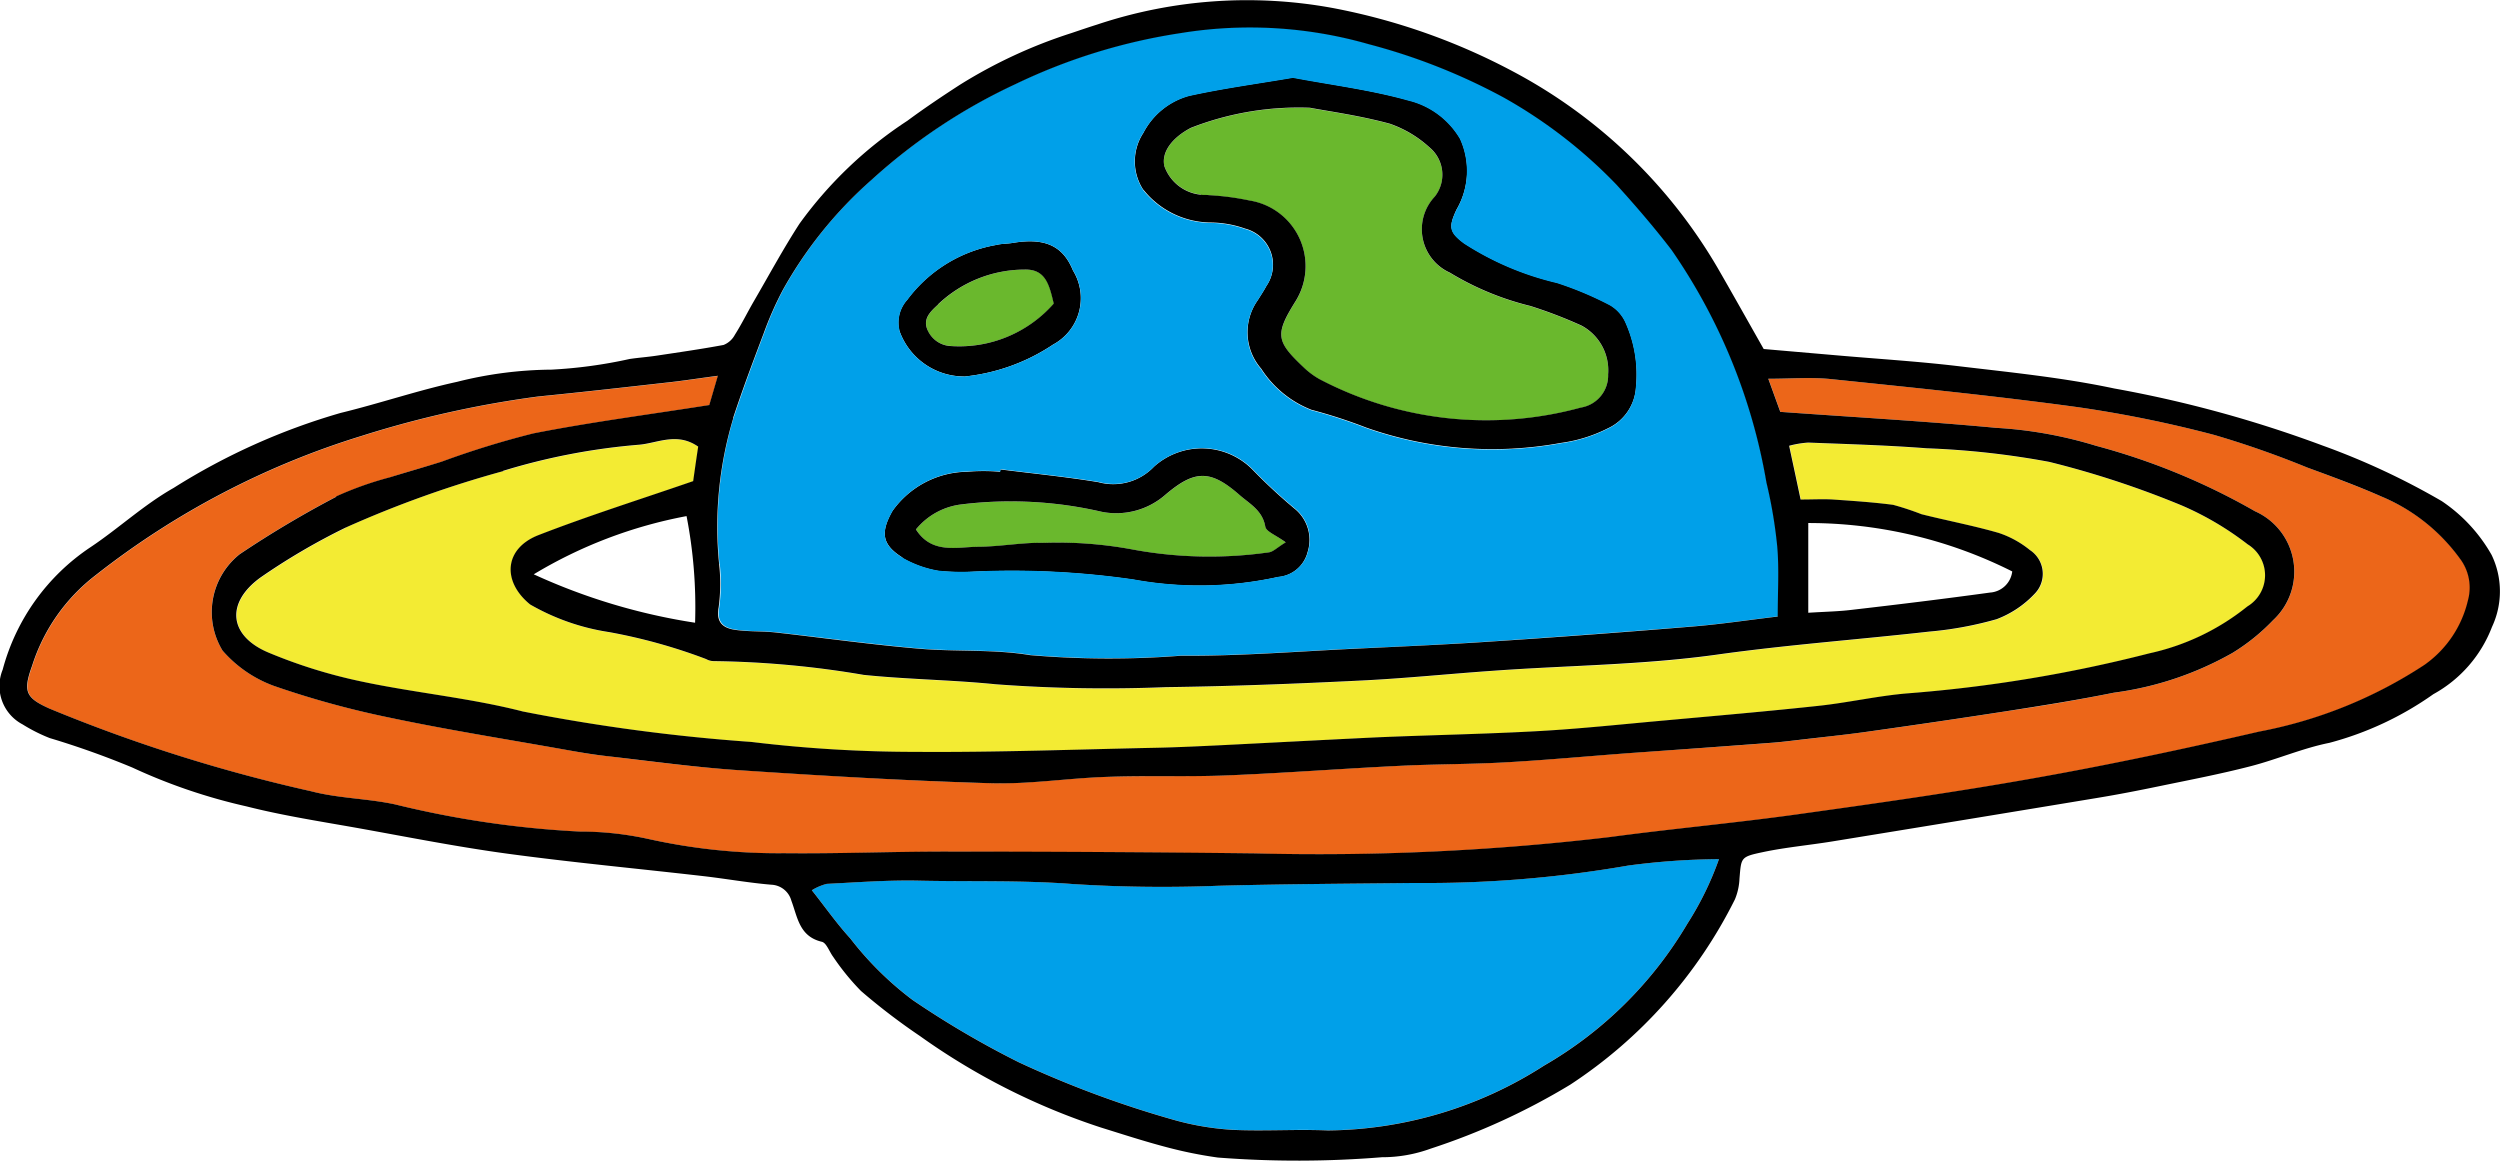
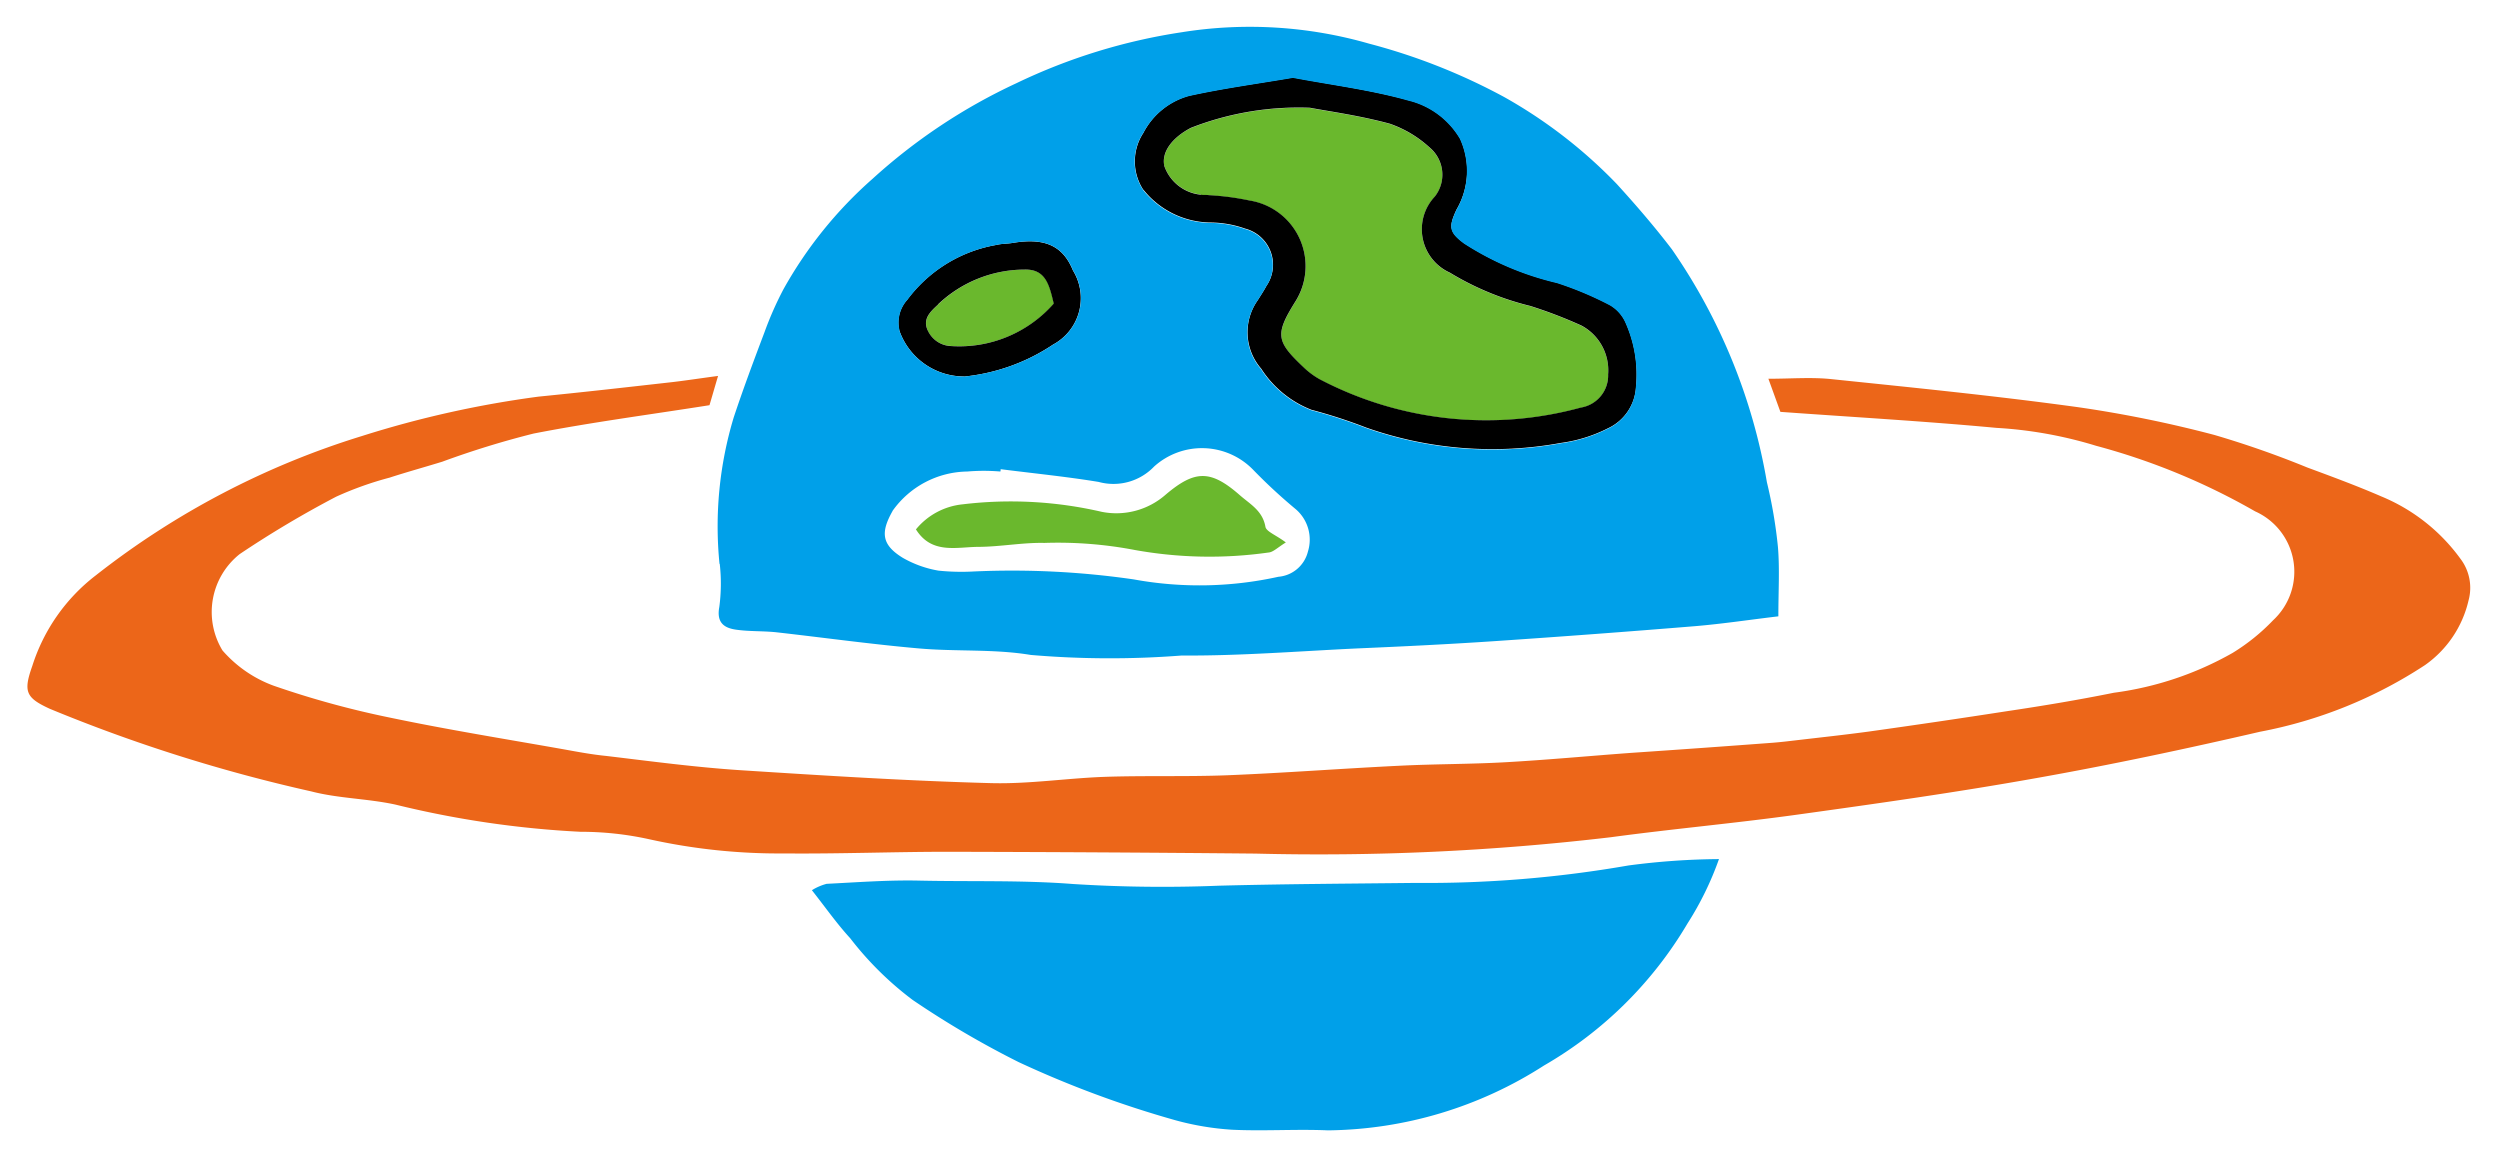
<svg xmlns="http://www.w3.org/2000/svg" width="46.89" height="21.775" viewBox="0 0 46.89 21.775">
  <g id="グループ_2549" data-name="グループ 2549" transform="translate(-0.25 -0.25)">
    <path id="パス_3418" data-name="パス 3418" d="M143.247,15.049a.81.81,0,0,1-.687-.546c-.043-.258.155-.522.5-.7a5.549,5.549,0,0,1,2.235-.377c.362.069.942.147,1.5.3a2.136,2.136,0,0,1,.742.443.665.665,0,0,1,.1.922.893.893,0,0,0,.281,1.427,5.365,5.365,0,0,0,1.512.626,8.7,8.7,0,0,1,.957.367.951.951,0,0,1,.5.916.61.61,0,0,1-.514.623,6.725,6.725,0,0,1-4.9-.534,1.472,1.472,0,0,1-.29-.215c-.521-.491-.547-.62-.169-1.23a1.246,1.246,0,0,0-.851-1.905,4.962,4.962,0,0,0-.761-.1c-.051-.006-.1,0-.155-.009" transform="translate(-120.475 -11.151)" fill="#6ab82d" />
    <path id="パス_3419" data-name="パス 3419" d="M139.563,11.4a.81.81,0,0,0,.687.546c.051.009.1,0,.155.009a4.962,4.962,0,0,1,.761.1,1.246,1.246,0,0,1,.851,1.905c-.379.611-.353.739.169,1.23a1.468,1.468,0,0,0,.29.215,6.725,6.725,0,0,0,4.9.534.61.61,0,0,0,.514-.623.951.951,0,0,0-.5-.916,8.7,8.7,0,0,0-.957-.367,5.365,5.365,0,0,1-1.512-.626.893.893,0,0,1-.281-1.427.665.665,0,0,0-.1-.922,2.136,2.136,0,0,0-.742-.443c-.56-.153-1.14-.232-1.5-.3a5.549,5.549,0,0,0-2.235.377c-.348.183-.546.446-.5.7m-.391.462a.976.976,0,0,1,0-1.066,1.377,1.377,0,0,1,.862-.7c.635-.14,1.281-.227,1.948-.341.718.137,1.454.23,2.161.426a1.544,1.544,0,0,1,.971.719,1.448,1.448,0,0,1-.067,1.333c-.149.322-.141.419.143.63a5.534,5.534,0,0,0,1.744.741,6.406,6.406,0,0,1,.992.417.714.714,0,0,1,.3.345,2.386,2.386,0,0,1,.187,1.2.912.912,0,0,1-.529.77,2.75,2.75,0,0,1-.879.273,7.121,7.121,0,0,1-3.654-.288,9.74,9.74,0,0,0-1.025-.333,1.977,1.977,0,0,1-.943-.772,1.041,1.041,0,0,1-.064-1.285c.054-.087.112-.173.161-.265a.7.7,0,0,0-.4-1.077,1.974,1.974,0,0,0-.655-.114,1.631,1.631,0,0,1-1.253-.618" transform="translate(-117.478 -8.044)" />
    <path id="パス_3420" data-name="パス 3420" d="M113.5,34.346c-.1-.218.071-.359.2-.483a2.367,2.367,0,0,1,1.629-.652c.391-.006.457.288.541.638a2.36,2.36,0,0,1-1.931.795.5.5,0,0,1-.442-.3" transform="translate(-95.851 -27.905)" fill="#6ab82d" />
    <path id="パス_3421" data-name="パス 3421" d="M112.232,59.456a1.3,1.3,0,0,1,.879-.472,7.556,7.556,0,0,1,2.608.141,1.4,1.4,0,0,0,1.2-.324c.551-.466.845-.466,1.393.015.19.166.423.288.476.588.015.092.2.156.383.295-.161.1-.239.183-.325.189a7.888,7.888,0,0,1-2.511-.048,7.663,7.663,0,0,0-1.692-.132c-.411-.009-.822.072-1.235.074s-.877.143-1.173-.325" transform="translate(-94.804 -49.275)" fill="#6ab82d" />
    <path id="パス_3422" data-name="パス 3422" d="M110.834,30.936c-.132.124-.3.265-.2.483a.5.5,0,0,0,.442.3A2.36,2.36,0,0,0,113,30.922c-.084-.35-.15-.644-.541-.638a2.367,2.367,0,0,0-1.629.652m.489,1.353a1.289,1.289,0,0,1-1.215-.861.634.634,0,0,1,.147-.577,2.646,2.646,0,0,1,1.672-1.029c.1-.025.206-.021.308-.038.6-.1.94.052,1.129.517a.989.989,0,0,1-.373,1.39,3.663,3.663,0,0,1-1.669.6" transform="translate(-92.986 -24.978)" />
-     <path id="パス_3423" data-name="パス 3423" d="M109.9,56.116a1.3,1.3,0,0,0-.879.472c.3.468.761.328,1.173.325s.824-.083,1.235-.074a7.663,7.663,0,0,1,1.692.132,7.888,7.888,0,0,0,2.511.048c.086-.006.164-.092.325-.189-.187-.138-.368-.2-.383-.295-.052-.3-.285-.422-.476-.587-.548-.482-.842-.482-1.393-.015a1.4,1.4,0,0,1-1.2.324,7.556,7.556,0,0,0-2.608-.141m-1.127,1c-.388-.242-.417-.469-.192-.871a1.746,1.746,0,0,1,1.4-.738,3.648,3.648,0,0,1,.621,0c0-.015,0-.031.006-.044.614.078,1.229.138,1.838.239a1.054,1.054,0,0,0,1.04-.288,1.339,1.339,0,0,1,1.858.06,10.033,10.033,0,0,0,.795.736.753.753,0,0,1,.232.8.624.624,0,0,1-.554.471,6.856,6.856,0,0,1-2.714.049,15.891,15.891,0,0,0-2.99-.149,4.234,4.234,0,0,1-.67-.015,2.024,2.024,0,0,1-.673-.242" transform="translate(-91.592 -46.408)" />
    <path id="パス_3424" data-name="パス 3424" d="M99.8,105.764c.583-.029,1.166-.074,1.747-.06.96.021,1.919-.011,2.881.064a26.54,26.54,0,0,0,2.729.031c1.226-.032,2.453-.038,3.678-.052a22.069,22.069,0,0,0,4-.327,13.554,13.554,0,0,1,1.7-.12,5.874,5.874,0,0,1-.591,1.209,7.437,7.437,0,0,1-2.691,2.663,7.629,7.629,0,0,1-4.053,1.216c-.6-.026-1.2.017-1.8-.012a5.222,5.222,0,0,1-1.061-.178,19.416,19.416,0,0,1-2.937-1.089,17.284,17.284,0,0,1-1.99-1.167,6.109,6.109,0,0,1-1.172-1.158c-.25-.272-.463-.577-.718-.9a1,1,0,0,1,.281-.121" transform="translate(-84.044 -88.937)" fill="#00a0e9" />
    <path id="パス_3425" data-name="パス 3425" d="M96,5.64a.976.976,0,0,0,0,1.066,1.632,1.632,0,0,0,1.253.618,1.974,1.974,0,0,1,.655.114.7.7,0,0,1,.4,1.077c-.049.092-.107.178-.161.265a1.041,1.041,0,0,0,.064,1.285,1.977,1.977,0,0,0,.943.772,9.74,9.74,0,0,1,1.025.333,7.121,7.121,0,0,0,3.654.288,2.75,2.75,0,0,0,.879-.273.912.912,0,0,0,.529-.77,2.386,2.386,0,0,0-.187-1.2.713.713,0,0,0-.3-.345,6.406,6.406,0,0,0-.992-.417,5.533,5.533,0,0,1-1.744-.741c-.284-.212-.291-.308-.143-.63a1.448,1.448,0,0,0,.067-1.333,1.544,1.544,0,0,0-.971-.719c-.707-.2-1.443-.29-2.161-.426-.667.114-1.313.2-1.948.341a1.377,1.377,0,0,0-.862.7m-4.571,3.7a1.289,1.289,0,0,0,1.215.861,3.663,3.663,0,0,0,1.669-.6.989.989,0,0,0,.373-1.39c-.189-.465-.531-.62-1.129-.517-.1.017-.209.014-.308.038A2.646,2.646,0,0,0,91.58,8.766a.634.634,0,0,0-.147.577m-.135,3.39c-.225.4-.2.629.192.871a2.024,2.024,0,0,0,.673.242,4.234,4.234,0,0,0,.67.015,15.891,15.891,0,0,1,2.99.149,6.856,6.856,0,0,0,2.714-.049.624.624,0,0,0,.554-.471.753.753,0,0,0-.232-.8,10.032,10.032,0,0,1-.795-.736,1.339,1.339,0,0,0-1.858-.06,1.054,1.054,0,0,1-1.04.288c-.609-.1-1.224-.161-1.838-.239,0,.014,0,.029-.006.044a3.649,3.649,0,0,0-.621,0,1.746,1.746,0,0,0-1.4.738m-3.246.992a7.066,7.066,0,0,1,.267-2.746c.178-.537.377-1.068.578-1.6a6.414,6.414,0,0,1,.353-.8,7.844,7.844,0,0,1,1.67-2.072,10.716,10.716,0,0,1,2.7-1.795,10.893,10.893,0,0,1,3.1-.956,8.077,8.077,0,0,1,3.513.213,11.367,11.367,0,0,1,2.533,1,9.117,9.117,0,0,1,2.117,1.635c.359.394.709.8,1.032,1.223a10.872,10.872,0,0,1,1.782,4.369,8.856,8.856,0,0,1,.207,1.215c.034.41.008.825.008,1.3-.541.064-1.048.141-1.557.184q-1.88.154-3.76.281c-.861.058-1.723.1-2.583.137-1.1.052-2.2.141-3.293.133a17.437,17.437,0,0,1-2.83-.011c-.69-.115-1.407-.06-2.108-.123-.884-.078-1.762-.2-2.645-.3-.256-.029-.518-.014-.775-.051-.224-.032-.367-.133-.313-.423a3.312,3.312,0,0,0,.009-.808" transform="translate(-74.31 -2.893)" fill="#00a0e9" />
-     <path id="パス_3426" data-name="パス 3426" d="M31.185,55.62a20.51,20.51,0,0,1,2.953-1.058,12.056,12.056,0,0,1,2.568-.492c.347-.035.7-.235,1.094.037-.032.218-.067.465-.094.647-1,.347-1.965.649-2.905,1.014-.641.248-.683.865-.152,1.3a4.238,4.238,0,0,0,1.483.518,10.354,10.354,0,0,1,1.819.506.292.292,0,0,0,.146.038,17.953,17.953,0,0,1,2.807.258c.821.086,1.652.094,2.474.176a27.766,27.766,0,0,0,3.2.054c1.212-.015,2.425-.063,3.635-.123.842-.04,1.681-.127,2.523-.186,1.388-.1,2.78-.1,4.165-.3,1.324-.186,2.66-.282,3.99-.433a6.7,6.7,0,0,0,1.264-.233,1.905,1.905,0,0,0,.715-.48.533.533,0,0,0-.092-.816,1.849,1.849,0,0,0-.584-.321c-.477-.138-.966-.23-1.448-.351a5.4,5.4,0,0,0-.532-.176c-.374-.052-.753-.077-1.131-.1-.186-.012-.374,0-.606,0-.078-.371-.143-.67-.215-1.008a1.838,1.838,0,0,1,.359-.06c.741.029,1.482.051,2.22.107a15.715,15.715,0,0,1,2.3.255,17.46,17.46,0,0,1,2.487.818,5.707,5.707,0,0,1,1.235.729.68.68,0,0,1-.006,1.164,4.431,4.431,0,0,1-1.839.88,26.4,26.4,0,0,1-4.527.75c-.563.046-1.118.175-1.681.235-.976.1-1.953.189-2.928.278-.772.069-1.542.152-2.313.195-1.015.057-2.034.074-3.049.118-.963.041-1.927.1-2.89.146-.413.02-.827.04-1.239.049-1.5.031-3,.087-4.5.077a25.722,25.722,0,0,1-3.092-.186,34.921,34.921,0,0,1-4.286-.571c-1-.256-2.034-.35-3.043-.566a9.64,9.64,0,0,1-1.724-.537c-.747-.313-.818-.931-.155-1.411a12.173,12.173,0,0,1,1.6-.937" transform="translate(-24.449 -45.476)" fill="#f3eb33" />
    <path id="パス_3427" data-name="パス 3427" d="M10.4,48.125a6.292,6.292,0,0,0-1.012.36,19.331,19.331,0,0,0-1.81,1.077,1.388,1.388,0,0,0-.322,1.807,2.341,2.341,0,0,0,.959.661,17.116,17.116,0,0,0,2.189.6c1.074.225,2.16.4,3.24.591.27.049.541.1.815.127.836.1,1.672.212,2.513.267,1.56.1,3.123.2,4.686.242.719.021,1.442-.094,2.163-.118.759-.025,1.519,0,2.278-.029,1.074-.043,2.146-.126,3.22-.178.664-.034,1.331-.029,1.994-.066.788-.044,1.575-.118,2.362-.176Q35,53.2,36.332,53.1c.155-.012.31-.031.463-.049.445-.052.89-.1,1.333-.16q1.3-.182,2.591-.382c.673-.1,1.345-.212,2.013-.347a6.117,6.117,0,0,0,2.226-.747,3.774,3.774,0,0,0,.759-.612,1.24,1.24,0,0,0-.337-2.043A12.45,12.45,0,0,0,42.4,47.531a7.906,7.906,0,0,0-1.874-.337c-1.328-.124-2.663-.2-4.05-.3l-.225-.621c.423,0,.8-.032,1.173.006,1.542.16,3.085.314,4.62.525a22.609,22.609,0,0,1,2.572.523,17.941,17.941,0,0,1,1.744.611c.465.172.931.344,1.385.541a3.469,3.469,0,0,1,1.486,1.17.9.9,0,0,1,.152.782,2.045,2.045,0,0,1-.816,1.212,8.51,8.51,0,0,1-3.092,1.25c-1.391.322-2.792.62-4.2.87-1.493.267-2.994.479-4.494.687-1.16.161-2.325.265-3.485.422a46.727,46.727,0,0,1-6.663.307q-2.89-.028-5.78-.034c-1.017,0-2.034.041-3.051.031a11.254,11.254,0,0,1-2.551-.268,5.953,5.953,0,0,0-1.279-.138A18.341,18.341,0,0,1,10.5,54.26c-.522-.114-1.068-.114-1.581-.248a29.935,29.935,0,0,1-4.9-1.548c-.456-.209-.5-.324-.33-.805a3.46,3.46,0,0,1,1.193-1.7,15.417,15.417,0,0,1,4.99-2.612,19.359,19.359,0,0,1,3.313-.739c.816-.081,1.629-.173,2.444-.265.267-.029.532-.071.922-.123-.083.282-.129.442-.161.549-1.127.178-2.22.321-3.3.532a16.828,16.828,0,0,0-1.713.528c-.324.1-.652.19-.976.295" transform="translate(-2.833 -38.919)" fill="#ec6619" />
-     <path id="パス_3428" data-name="パス 3428" d="M37.992,10.968a8.51,8.51,0,0,0-3.826-.908v1.683c.334-.021.574-.025.81-.054.867-.1,1.735-.206,2.6-.325a.449.449,0,0,0,.416-.4M15.478,16.949c.255.322.468.627.718.9a6.109,6.109,0,0,0,1.172,1.158,17.285,17.285,0,0,0,1.99,1.167,19.417,19.417,0,0,0,2.938,1.089,5.222,5.222,0,0,0,1.061.178c.6.029,1.2-.014,1.8.012a7.629,7.629,0,0,0,4.053-1.216A7.437,7.437,0,0,0,31.9,17.573a5.873,5.873,0,0,0,.591-1.209,13.554,13.554,0,0,0-1.7.12,22.07,22.07,0,0,1-4,.327c-1.226.014-2.453.02-3.678.052a26.537,26.537,0,0,1-2.729-.031c-.962-.075-1.92-.043-2.881-.064-.581-.014-1.164.031-1.747.06a1,1,0,0,0-.281.121m-1.47-8.862a7.066,7.066,0,0,0-.267,2.746,3.312,3.312,0,0,1-.009.808c-.054.29.089.391.313.423.256.037.518.021.775.051.882.1,1.761.224,2.645.3.7.063,1.417.008,2.108.123a17.438,17.438,0,0,0,2.83.011c1.1.008,2.2-.081,3.293-.133.861-.041,1.723-.078,2.583-.137q1.88-.124,3.76-.281c.509-.043,1.015-.12,1.557-.184,0-.471.026-.887-.008-1.3A8.855,8.855,0,0,0,33.381,9.3,10.872,10.872,0,0,0,31.6,4.936c-.324-.422-.673-.828-1.032-1.223a9.117,9.117,0,0,0-2.117-1.635,11.367,11.367,0,0,0-2.533-1A8.077,8.077,0,0,0,22.4.87a10.893,10.893,0,0,0-3.1.956,10.716,10.716,0,0,0-2.7,1.795,7.844,7.844,0,0,0-1.67,2.072,6.414,6.414,0,0,0-.353.8c-.2.528-.4,1.058-.578,1.6M10.257,11.02a11.366,11.366,0,0,0,3.03.91,8.933,8.933,0,0,0-.16-2,8.619,8.619,0,0,0-2.87,1.094M6.639,7.995c.732-.178,1.448-.423,2.183-.583a7.407,7.407,0,0,1,1.77-.229,8.844,8.844,0,0,0,1.468-.2c.169-.025.341-.037.511-.063.417-.063.836-.123,1.25-.2a.413.413,0,0,0,.213-.192c.127-.2.233-.417.353-.624.284-.488.552-.985.859-1.459a7.667,7.667,0,0,1,2.023-1.93c.319-.236.649-.457.982-.673A9.3,9.3,0,0,1,20.344.871c.163-.055.324-.11.486-.161A8.877,8.877,0,0,1,25.246.4a11.891,11.891,0,0,1,3.4,1.2,9.708,9.708,0,0,1,3.816,3.668c.282.488.557.98.868,1.528l1.364.118c.752.066,1.506.112,2.256.2.989.118,1.986.216,2.959.423a22.724,22.724,0,0,1,3.907,1.071,13.651,13.651,0,0,1,2.23,1.04,2.983,2.983,0,0,1,.936,1.009,1.573,1.573,0,0,1,.008,1.351,2.429,2.429,0,0,1-1.1,1.262,6.048,6.048,0,0,1-1.951.913c-.5.1-.982.311-1.48.439-.564.146-1.14.256-1.71.374-.385.08-.77.155-1.158.219q-2.485.412-4.97.816c-.434.071-.873.11-1.3.2s-.411.1-.445.494a1.134,1.134,0,0,1-.086.394A8.894,8.894,0,0,1,29.7,20.595a12.61,12.61,0,0,1-2.62,1.2,2.649,2.649,0,0,1-.911.16,19.442,19.442,0,0,1-3.077.006,8.047,8.047,0,0,1-.956-.193c-.416-.109-.825-.242-1.236-.37a12.516,12.516,0,0,1-3.395-1.716,11.9,11.9,0,0,1-1.106-.845,4.529,4.529,0,0,1-.522-.641c-.074-.1-.126-.262-.213-.282-.423-.1-.454-.46-.571-.77a.407.407,0,0,0-.371-.3c-.426-.035-.85-.112-1.276-.161-1.227-.141-2.459-.256-3.683-.422-.927-.126-1.847-.308-2.769-.474-.71-.127-1.425-.236-2.123-.413a10.623,10.623,0,0,1-2.141-.729,15.96,15.96,0,0,0-1.548-.552,3.066,3.066,0,0,1-.506-.255A.812.812,0,0,1,.3,12.811a4,4,0,0,1,1.651-2.3c.529-.354,1-.795,1.555-1.109A12.2,12.2,0,0,1,6.639,7.995M9.689,9.086a20.511,20.511,0,0,0-2.953,1.058,12.174,12.174,0,0,0-1.6.937c-.663.48-.592,1.1.155,1.411a9.639,9.639,0,0,0,1.724.537c1.009.216,2.046.31,3.043.566a34.922,34.922,0,0,0,4.286.571,25.723,25.723,0,0,0,3.092.186c1.5.011,3-.046,4.5-.077.413-.009.827-.029,1.239-.049.963-.048,1.927-.1,2.89-.146,1.015-.044,2.034-.061,3.049-.118.772-.043,1.542-.126,2.313-.195.976-.089,1.953-.173,2.928-.278.563-.06,1.118-.189,1.681-.235a26.4,26.4,0,0,0,4.527-.75,4.431,4.431,0,0,0,1.839-.88.68.68,0,0,0,.006-1.164,5.707,5.707,0,0,0-1.235-.729,17.459,17.459,0,0,0-2.487-.818,15.714,15.714,0,0,0-2.3-.255c-.738-.057-1.479-.078-2.22-.107a1.838,1.838,0,0,0-.359.06c.072.337.137.637.215,1.008.232,0,.42-.011.606,0,.377.026.756.051,1.131.1a5.4,5.4,0,0,1,.532.176c.482.121.971.213,1.448.351a1.848,1.848,0,0,1,.584.321.533.533,0,0,1,.092.816,1.905,1.905,0,0,1-.715.48,6.7,6.7,0,0,1-1.264.233c-1.33.15-2.666.247-3.99.433-1.385.193-2.776.2-4.165.3-.842.058-1.681.146-2.523.186-1.21.06-2.424.107-3.635.123a27.767,27.767,0,0,1-3.2-.054c-.822-.083-1.654-.091-2.474-.176a17.953,17.953,0,0,0-2.807-.258.292.292,0,0,1-.146-.038,10.354,10.354,0,0,0-1.819-.506,4.238,4.238,0,0,1-1.483-.518c-.531-.431-.489-1.048.152-1.3.94-.365,1.9-.667,2.905-1.014.026-.183.061-.43.094-.647-.39-.272-.747-.072-1.094-.037a12.056,12.056,0,0,0-2.568.492m-3.131.48a6.293,6.293,0,0,1,1.012-.36c.324-.1.652-.193.976-.295a16.827,16.827,0,0,1,1.713-.528c1.078-.212,2.171-.354,3.3-.532.032-.107.078-.267.161-.549-.39.052-.655.094-.922.123-.815.092-1.628.184-2.444.265a19.359,19.359,0,0,0-3.313.739,15.417,15.417,0,0,0-4.99,2.612,3.46,3.46,0,0,0-1.193,1.7c-.173.482-.126.6.33.805a29.935,29.935,0,0,0,4.9,1.548c.514.135,1.06.135,1.581.248a18.341,18.341,0,0,0,3.465.509,5.953,5.953,0,0,1,1.279.138,11.254,11.254,0,0,0,2.551.268c1.017.011,2.034-.032,3.051-.031q2.89,0,5.78.034a46.726,46.726,0,0,0,6.663-.307c1.16-.156,2.325-.261,3.485-.422,1.5-.209,3-.42,4.494-.687,1.407-.25,2.807-.548,4.2-.87a8.51,8.51,0,0,0,3.092-1.25,2.045,2.045,0,0,0,.816-1.212.9.9,0,0,0-.152-.782A3.469,3.469,0,0,0,44.91,9.56c-.454-.2-.92-.37-1.385-.541a17.939,17.939,0,0,0-1.744-.611,22.609,22.609,0,0,0-2.572-.523c-1.535-.21-3.079-.365-4.62-.525-.371-.038-.75-.006-1.173-.006l.225.621c1.387.1,2.721.175,4.05.3a7.906,7.906,0,0,1,1.874.337A12.45,12.45,0,0,1,42.546,9.84a1.24,1.24,0,0,1,.337,2.043,3.774,3.774,0,0,1-.759.612,6.117,6.117,0,0,1-2.226.747c-.667.135-1.339.242-2.013.347q-1.293.2-2.591.382c-.443.063-.888.107-1.333.16-.153.018-.308.037-.463.049q-1.328.1-2.655.193c-.787.058-1.574.132-2.362.176-.663.037-1.33.032-1.994.066-1.074.052-2.146.135-3.22.178-.759.031-1.519,0-2.278.029-.721.025-1.443.14-2.163.118-1.563-.046-3.126-.138-4.686-.242-.841-.055-1.677-.172-2.513-.267-.273-.031-.545-.078-.815-.127-1.08-.192-2.166-.365-3.24-.591a17.116,17.116,0,0,1-2.189-.6,2.341,2.341,0,0,1-.959-.661,1.388,1.388,0,0,1,.322-1.807,19.332,19.332,0,0,1,1.81-1.077" transform="translate(0 0)" />
  </g>
</svg>